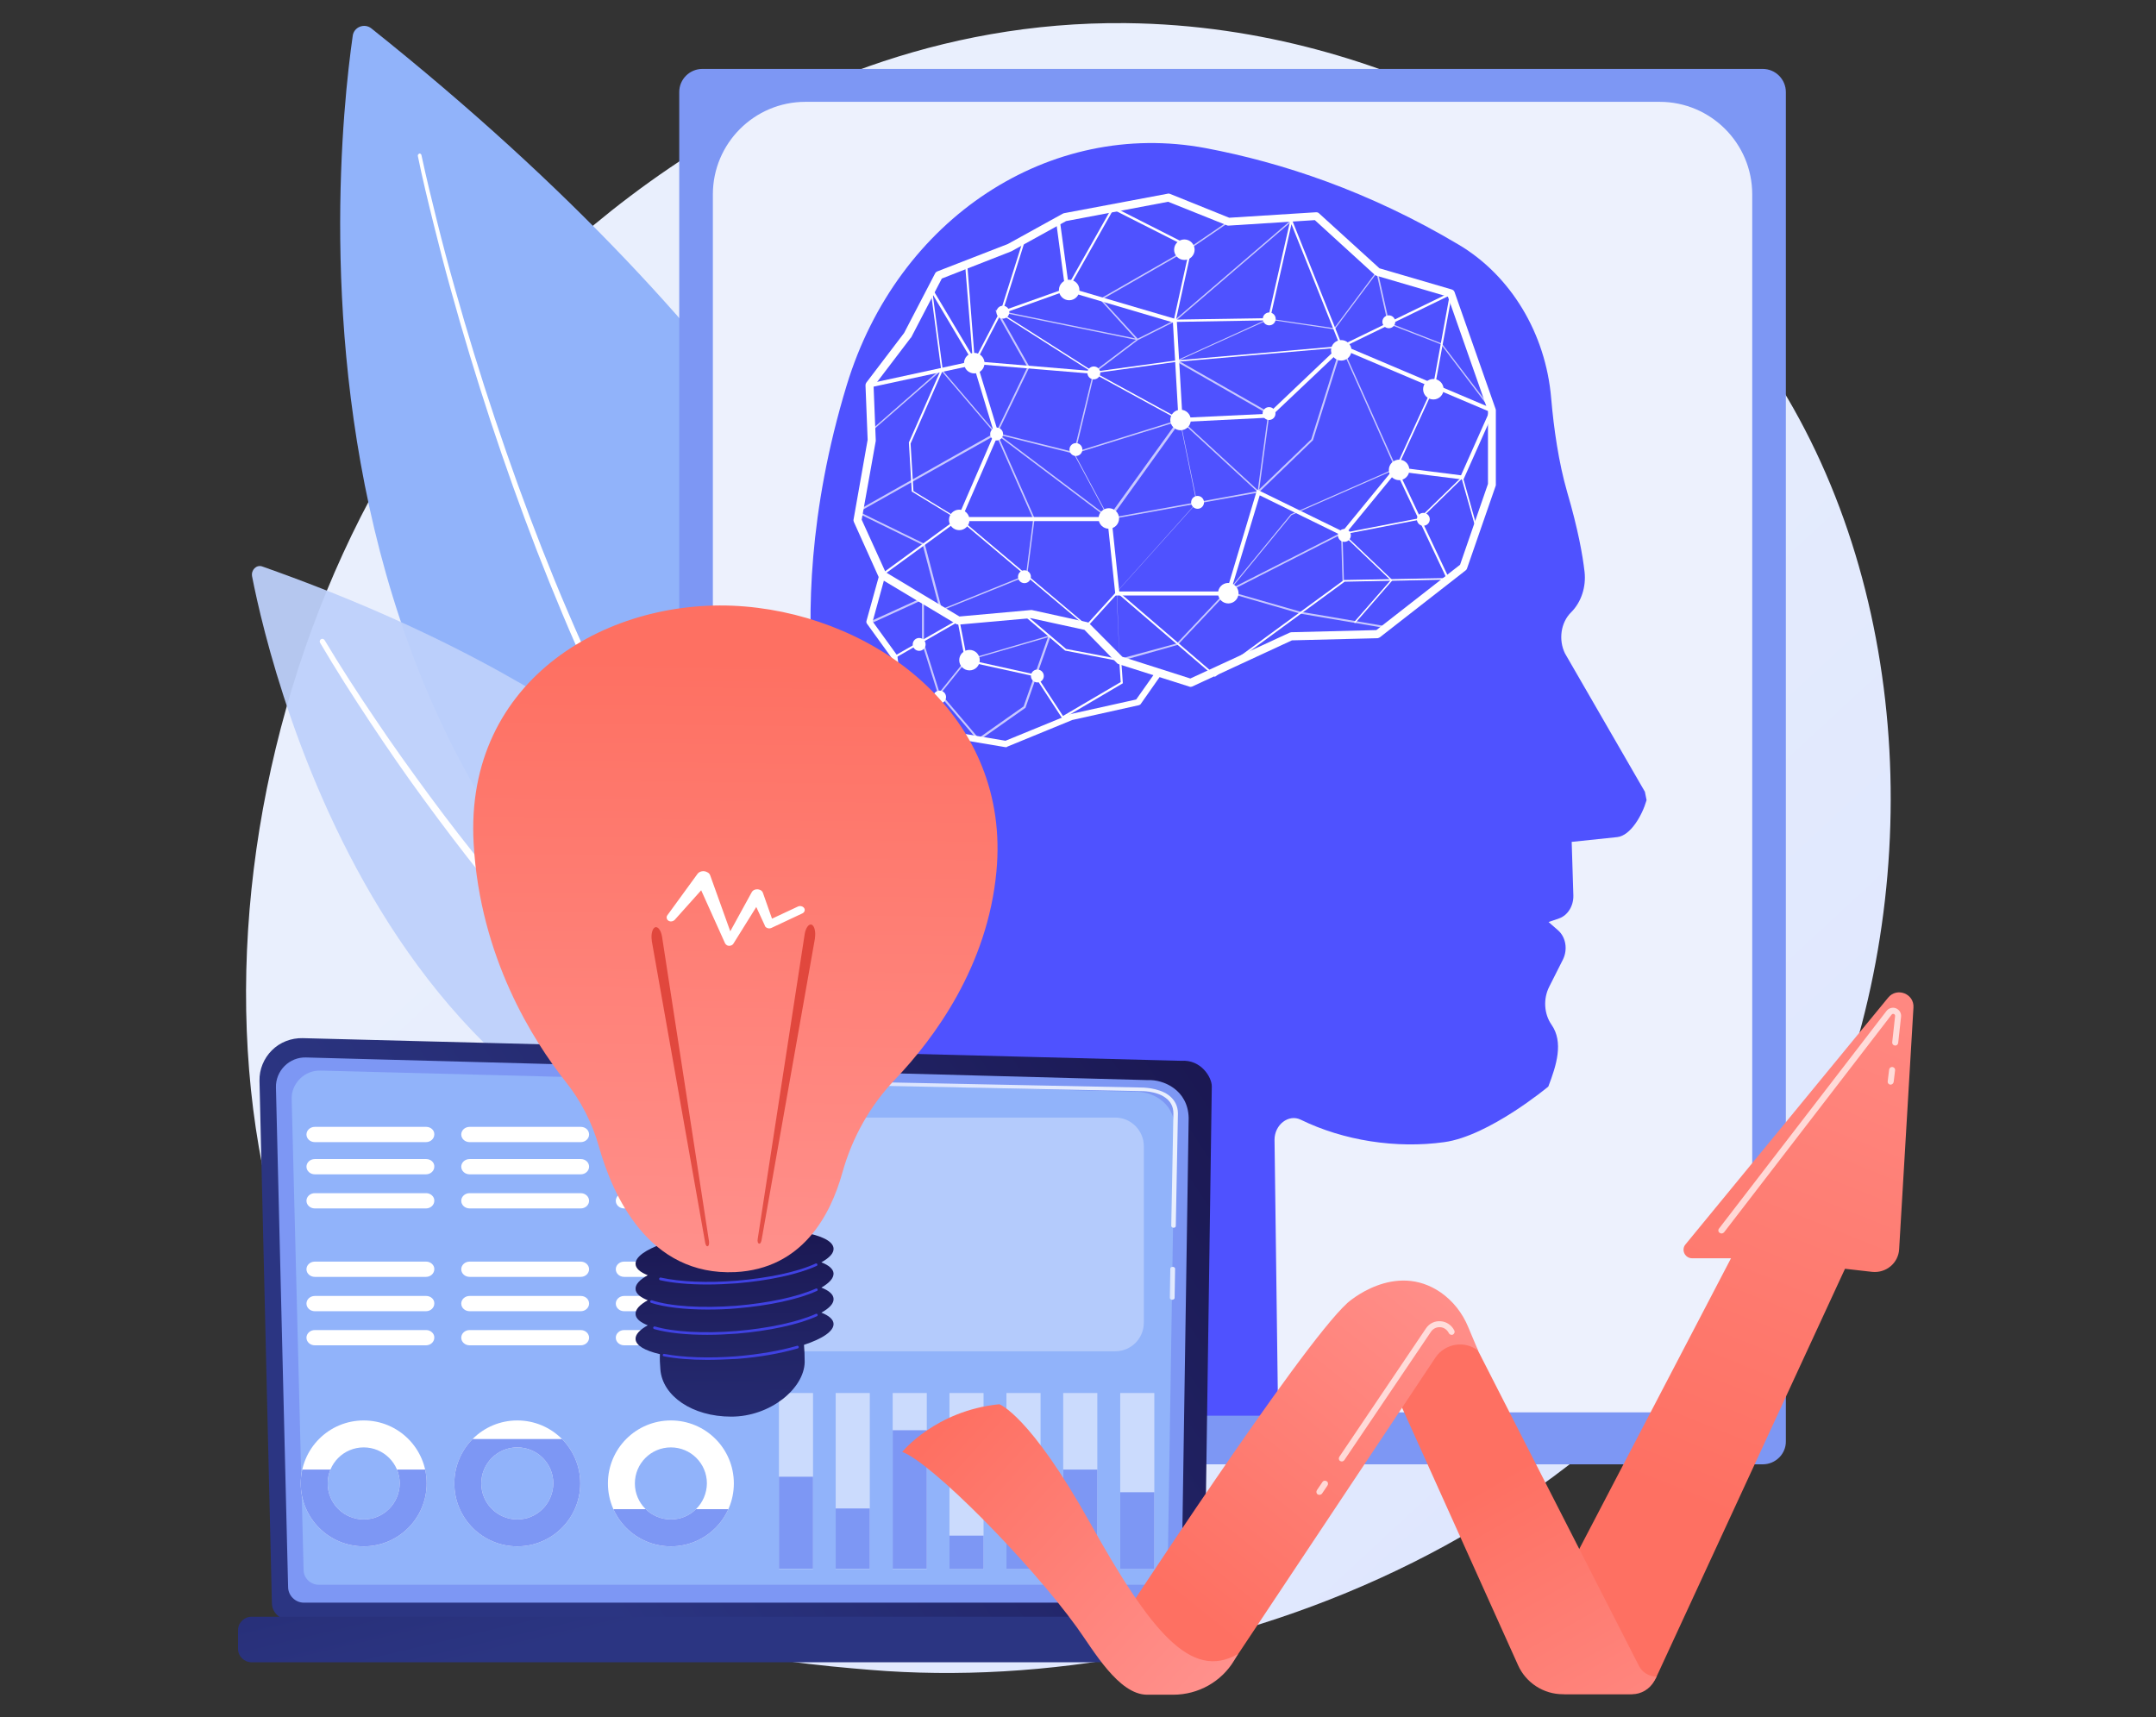
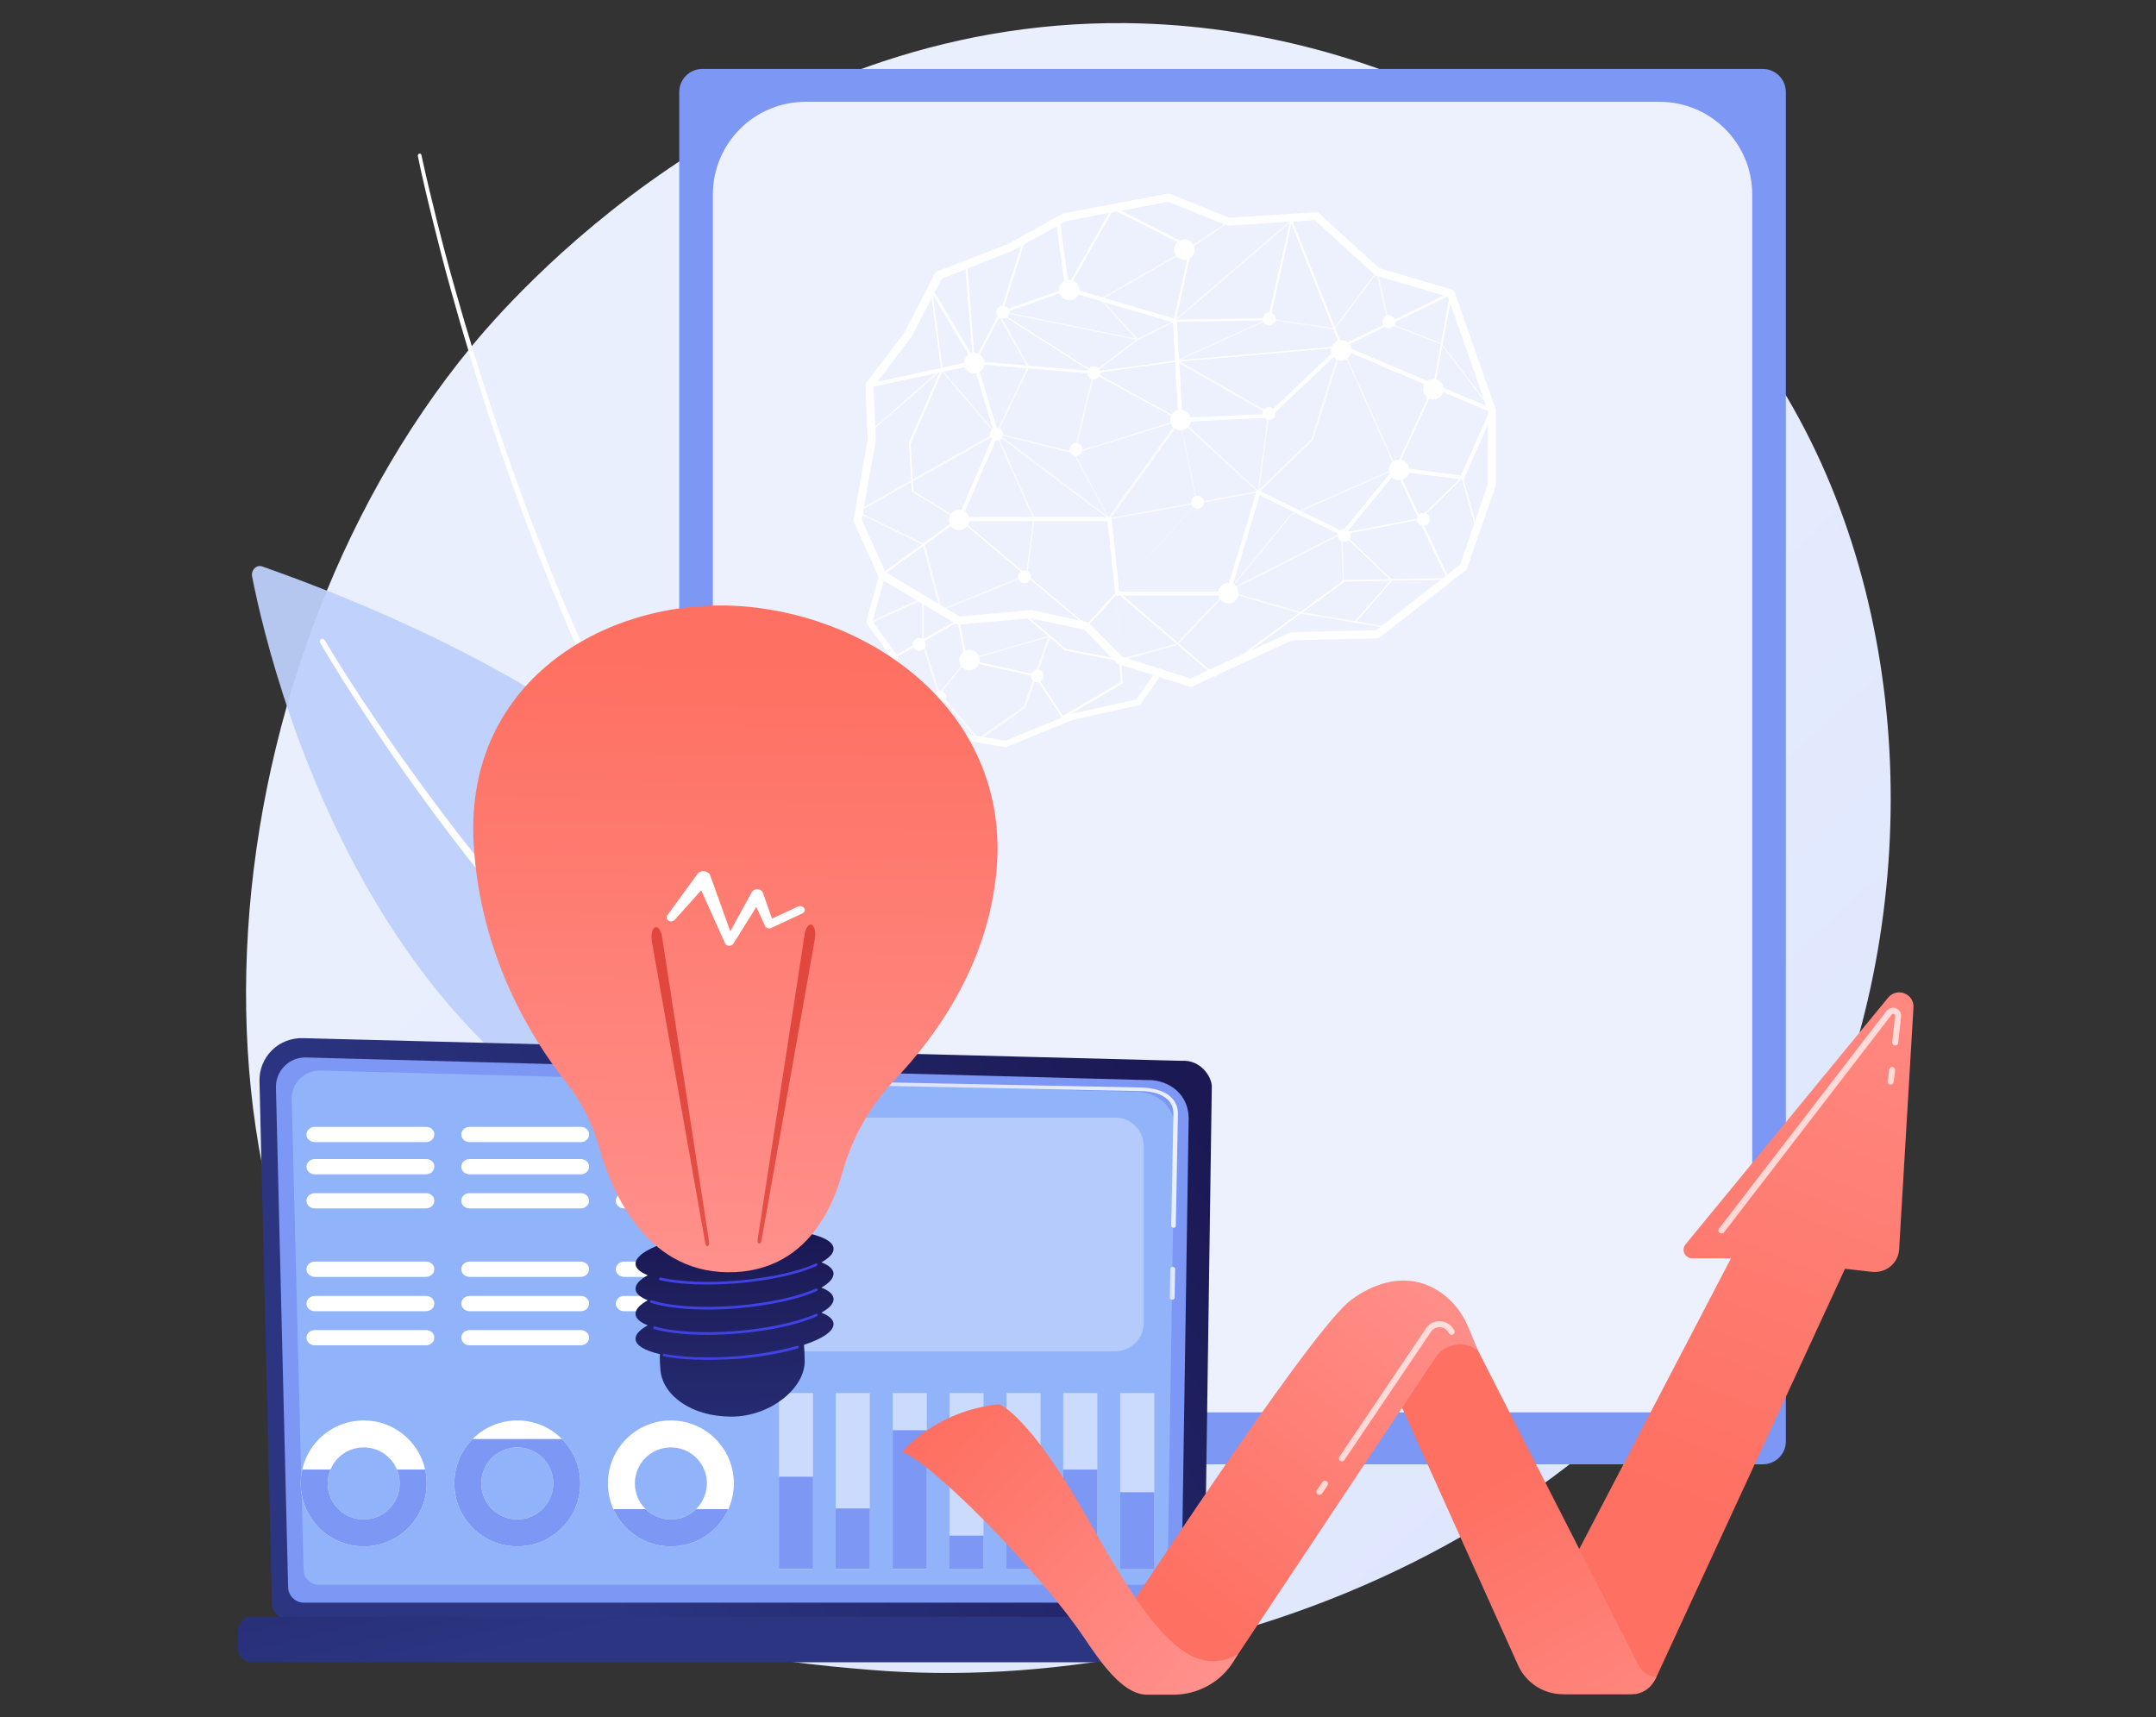
<svg xmlns="http://www.w3.org/2000/svg" xmlns:xlink="http://www.w3.org/1999/xlink" version="1.1" id="Layer_1" x="0px" y="0px" viewBox="0 0 904 720" style="enable-background:new 0 0 904 720;" xml:space="preserve">
  <rect x="0" y="0" width="904" height="720" fill="#333333" stroke="none" />
  <style type="text/css">
	.st0{fill:url(#SVGID_1_);}
	.st1{fill:#91B3FA;}
	.st2{fill:#FFFFFF;}
	.st3{opacity:0.94;}
	.st4{fill:#BDD0FB;}
	.st5{fill:#7D97F4;}
	.st6{opacity:0.86;fill:#FFFFFF;}
	.st7{fill:url(#SVGID_2_);}
	.st8{opacity:0.68;fill:#FFFFFF;}
	.st9{fill:url(#SVGID_3_);}
	.st10{fill:url(#SVGID_4_);}
	.st11{fill:url(#SVGID_5_);}
	.st12{fill:url(#SVGID_6_);}
	.st13{opacity:0.53;}
	.st14{clip-path:url(#SVGID_8_);fill:#7D97F4;}
	.st15{clip-path:url(#SVGID_10_);fill:#7D97F4;}
	.st16{clip-path:url(#SVGID_12_);fill:#7D97F4;}
	.st17{opacity:0.32;fill:#FFFFFF;}
	.st18{fill:url(#SVGID_13_);}
	.st19{fill:url(#SVGID_14_);}
	.st20{fill:url(#SVGID_15_);}
	.st21{fill:url(#SVGID_16_);}
	.st22{opacity:0.7;fill:#FFFFFF;}
	.st23{fill:url(#SVGID_17_);}
	.st24{fill:url(#SVGID_18_);}
	.st25{fill:url(#SVGID_19_);}
	.st26{fill:url(#SVGID_20_);}
	.st27{fill:url(#SVGID_21_);}
	.st28{fill:url(#SVGID_22_);}
	.st29{fill:url(#SVGID_23_);}
	.st30{fill:url(#SVGID_24_);}
</style>
  <linearGradient id="SVGID_1_" gradientUnits="userSpaceOnUse" x1="834.69" y1="791.4" x2="326.313" y2="242.675">
    <stop offset="0" style="stop-color:#DAE3FE" />
    <stop offset="1" style="stop-color:#E9EFFD" />
  </linearGradient>
  <path class="st0" d="M763.8,478.7C694,642,509.6,712.1,365.1,700.2c-39.4-3.3-118.8-9.8-180.8-68.4  c-119-112.5-100.7-347.8,13.2-486.3C212.2,127.6,313.8,8.1,472.1,9.7c115.9,1.2,197.2,66.6,207.1,74.8c12.5,10.3,40,34.8,64.9,73.6  C802.4,249.3,807.5,376.7,763.8,478.7z" />
  <g>
    <g>
-       <path class="st1" d="M147.9,15c-8.1,56.5-42.1,387.2,262.6,474.8c0,0,78.4-212-254.8-477.9C152.8,9.6,148.4,11.3,147.9,15z" />
      <path class="st2" d="M175.2,65.4c1.9,9.4,4.2,18.8,6.5,28.1c2.3,9.3,4.7,18.6,7.3,27.9c5.1,18.5,10.7,36.9,16.7,55.2    c6,18.2,12.5,36.4,19.4,54.3c3.5,9,7.1,17.9,10.8,26.7c3.7,8.9,7.6,17.6,11.6,26.4c4,8.7,8.2,17.4,12.5,26    c4.3,8.6,8.9,17.1,13.5,25.5c9.4,16.8,19.4,33.2,30.4,49.1c5.5,7.9,11.2,15.7,17.2,23.2l2.2,2.8c0.7,0.9,1.5,1.9,2.3,2.8l4.6,5.6    c3.2,3.6,6.3,7.3,9.6,10.8c13,14.3,27.2,27.4,42.6,39.1c0.8,0.6,2,0.5,2.6-0.4c0.6-0.8,0.5-2-0.4-2.6l0,0l0,0    c-15.3-11.4-29.4-24.4-42.3-38.5c-3.3-3.5-6.4-7.1-9.5-10.7l-4.6-5.5c-0.8-0.9-1.5-1.8-2.3-2.8l-2.2-2.8    c-5.9-7.5-11.7-15.1-17.2-23c-11-15.7-21.1-32-30.5-48.7c-4.7-8.4-9.2-16.8-13.6-25.3c-4.3-8.5-8.6-17.2-12.6-25.8    c-4-8.7-7.9-17.4-11.7-26.3c-3.8-8.8-7.4-17.7-10.9-26.6c-7-17.8-13.5-35.9-19.6-54.1c-6.1-18.2-11.7-36.5-16.9-55    c-2.6-9.2-5.1-18.5-7.4-27.8c-2.3-9.3-4.6-18.6-6.6-28l0,0c-0.1-0.4-0.5-0.7-0.9-0.6C175.4,64.6,175.1,65,175.2,65.4z" />
    </g>
    <g class="st3">
      <path class="st4" d="M105.7,241.7c8,41,63.6,277.7,276.8,258.5c0,0,0.2-166.5-272.6-262.7C107.5,236.7,105.2,239,105.7,241.7z" />
      <path class="st2" d="M134.2,269.5c6.7,11.4,13.8,22.5,21.1,33.5c7.3,11,14.8,21.9,22.6,32.5c7.8,10.7,15.8,21.2,24,31.5    c4.1,5.2,8.3,10.3,12.5,15.4l6.4,7.6c2.1,2.5,4.4,5,6.5,7.5c8.8,9.9,17.8,19.6,27.2,28.9c9.4,9.3,19,18.4,29.2,26.9    c1.3,1.1,2.5,2.2,3.8,3.2l3.9,3.1l3.9,3.1c0.6,0.5,1.3,1,1.9,1.5l2,1.5l8,6l8.2,5.7c11.1,7.4,22.6,14.1,34.6,19.9    c1.3,0.6,2.9,0.1,3.5-1.3c0.6-1.3,0.1-2.9-1.3-3.5l0,0l0,0c-11.8-5.5-23.2-12-34.1-19.1l-8.1-5.5l-7.9-5.8l-2-1.5    c-0.7-0.5-1.3-1-1.9-1.5l-3.9-3l-3.9-3c-1.3-1-2.5-2.1-3.8-3.1c-10.1-8.3-19.8-17.2-29.2-26.4c-9.4-9.1-18.5-18.7-27.3-28.5    c-2.2-2.5-4.4-4.9-6.6-7.4l-6.5-7.5c-4.2-5-8.5-10-12.6-15.2c-8.3-10.2-16.4-20.6-24.2-31.2c-7.8-10.6-15.5-21.3-22.8-32.2    c-7.4-10.9-14.6-22-21.3-33.2l0,0c-0.3-0.5-1-0.7-1.5-0.4C134.1,268.3,133.9,269,134.2,269.5z" />
    </g>
  </g>
  <g>
    <g>
      <path class="st5" d="M739.1,614H294.5c-5.4,0-9.7-4.4-9.7-9.7V38.6c0-5.4,4.4-9.7,9.7-9.7h444.6c5.4,0,9.7,4.4,9.7,9.7v565.7    C748.9,609.6,744.5,614,739.1,614z" />
      <path class="st6" d="M695.9,592.2H337.7c-21.4,0-38.8-17.4-38.8-38.8V81.5c0-21.4,17.4-38.8,38.8-38.8h358.2    c21.4,0,38.8,17.4,38.8,38.8v471.8C734.7,574.8,717.3,592.2,695.9,592.2z" />
    </g>
    <linearGradient id="SVGID_2_" gradientUnits="userSpaceOnUse" x1="744.696" y1="-130.09" x2="977.764" y2="-548.094">
      <stop offset="0" style="stop-color:#4F52FF" />
      <stop offset="1" style="stop-color:#4042E2" />
    </linearGradient>
-     <path class="st7" d="M362.5,593.8l22.7-180.4c4.6-30.7-4.5-61.5-24.5-83.1h0c-11.1-12-18.1-27.9-19.7-45   c-2.5-26.7-2.2-70.4,14-123.7c21.4-70.4,85.4-111.7,150.5-99.5c31.8,6,68.4,18,106.3,40.6c21.6,12.9,36.3,37,38.6,64.3   c1.1,12.7,3.1,26.8,6.7,39.3c4.6,15.7,6.5,26.5,7.3,33.5c0.7,6.3-1.4,12.7-5.6,16.9l0,0c-4.4,4.3-5.4,11.6-2.6,17.3l33.5,58   l0.7,3.5c-1.9,6.6-6.8,14.9-12.3,15.5l-19.1,2l0.7,22.5c0.1,4.3-2.3,8.3-6,9.6l-4.4,1.5l4,3.5c3.3,2.9,4.1,8.1,2,12.3l-5.7,11.3   c-2.6,5.1-2.2,11.4,0.9,15.9l0,0c5.2,7.4,2.1,17.1-1.3,26c0,0-24.8,20.7-43.6,23.3c-20.1,2.8-42.2-0.6-60.2-9.4   c-5.1-2.5-11,2.1-11,8.4l1.5,115.7H362.5z" />
    <g>
      <path class="st2" d="M499.2,288c-0.2,0-0.3,0-0.5-0.1l-29.6-9.4c-0.3-0.1-0.5-0.2-0.7-0.4l-13.7-14l-22.5-4.9l-30.2,2.7    c-0.3,0-0.7-0.1-1-0.2l-31.9-19.1c-0.3-0.2-0.5-0.4-0.7-0.7L358,218.8c-0.1-0.3-0.2-0.7-0.1-1l5.9-33.4l-0.9-22.8    c0-0.4,0.1-0.8,0.3-1.1l15.9-20.9l13-25c0.2-0.4,0.5-0.6,0.9-0.8l29.6-11.5l23-12.7c0.2-0.1,0.3-0.1,0.5-0.2l43.6-8.2    c0.3-0.1,0.6,0,0.9,0.1l24.8,10l36.4-2.3c0.5,0,0.9,0.1,1.2,0.4l25.4,23.1l30.4,8.9c0.5,0.2,0.9,0.5,1.1,1.1l17.2,49    c0.1,0.2,0.1,0.4,0.1,0.6v31.1c0,0.2,0,0.4-0.1,0.6l-12,34.6c-0.1,0.3-0.3,0.6-0.6,0.8l-35.9,28c-0.3,0.2-0.6,0.3-1,0.4l-35.9,0.9    l-41.9,19.4C499.7,287.9,499.5,288,499.2,288z M470.6,275.4l28.5,9.1l41.6-19.2c0.2-0.1,0.4-0.1,0.7-0.2l35.7-0.9l35.1-27.4    l11.7-33.9v-30.6l-16.8-47.9l-30-8.8c-0.2-0.1-0.5-0.2-0.7-0.4l-25.1-22.9l-36.1,2.3c-0.3,0-0.5,0-0.7-0.1l-24.7-9.9L447,92.7    l-22.8,12.6c-0.1,0-0.1,0.1-0.2,0.1l-29.1,11.4l-12.8,24.6c0,0.1-0.1,0.2-0.2,0.2l-15.6,20.5l0.9,22.4c0,0.1,0,0.2,0,0.4l-5.9,33    l10,22l31,18.6l29.9-2.7c0.2,0,0.3,0,0.5,0l23.2,5.1c0.3,0.1,0.6,0.2,0.8,0.5L470.6,275.4z" />
      <path class="st2" d="M421.8,313.3c-0.1,0-0.1,0-0.2,0l-27.4-4.6c-0.2,0-0.4-0.1-0.5-0.2l-16.9-12.7c-0.3-0.2-0.5-0.5-0.5-0.9    l-2.4-19l-10.4-14.4c-0.2-0.3-0.3-0.7-0.2-1.1l5.5-19.8l2.4,0.7l-5.3,19.3l10.2,14.1c0.1,0.2,0.2,0.4,0.2,0.6l2.3,18.7l16.2,12.1    l26.8,4.5l27.1-11.1c0.1,0,0.1,0,0.2-0.1l27.5-6.1l8.7-12.3l2.1,1.5l-8.9,12.7c-0.2,0.3-0.5,0.4-0.8,0.5l-27.9,6.2l-27.3,11.2    C422.2,313.3,422,313.3,421.8,313.3z" />
      <polygon class="st2" points="515.5,249.7 467.7,249.7 464.4,218.5 401,218.5 416.9,181.8 408.2,153.1 364.5,162.5 364.1,160.9     409.3,151.1 418.7,181.9 403.5,216.8 466,216.8 469.3,248 514.3,248 527.1,205.3 562.9,222.8 585,195.8 612.6,199.3 624.5,172.6     562.7,146.4 532.4,175.1 494.2,177 491.8,135.2 446.7,121.9 442.8,92.7 444.4,92.5 448.2,120.6 493.4,133.9 495.8,175.2     531.7,173.5 562.3,144.4 626.7,171.7 613.6,201.1 585.7,197.6 563.3,224.9 528.2,207.7   " />
      <path class="st2" d="M509.4,283.8l-40.8-35l-12.9,14.2l-0.3-0.3l-53.1-44.7l-0.1,0l-0.1,0.2l-0.1-0.1l-31.7,23.1l-0.5-0.7    l31.4-22.9l-18.9-11.5l-1.2-20.5l0-0.1l13.5-30.7l-4.7-35.5l19.2,32.2l47.9,4l-38.5-24.5l28.7-10.2l19.3-34.2l33.3,16.9l-6.7,30.5    l38.6-0.6l9.6-42.3l21.4,53.6l46.3-22.5l-7.3,39.6l-15.9,34.6l22,46.6l-44,0.9L509.4,283.8z M468.5,247.7l40.9,35.1l54.1-39.6    l43-0.8l-21.6-45.7l0.1-0.2l15.9-34.7l6.9-37.9L562.3,146L541.5,94l-9.1,40.3L492,135l6.8-30.9l-32-16.2l-19.1,33.8l-27.4,9.8    l39.9,25.4l-51.8-4.3l-17.3-29.1l4.2,31.7l0,0.1l-13.5,30.7l1.2,19.9l18.8,11.5l0.4-0.3l53.3,44.9L468.5,247.7z" />
      <path class="st8" d="M469.7,277.2c-0.1,0-0.1,0-0.2-0.1c-0.1-0.1-0.1-0.1-0.1-0.2l-1.2-28.6c0-0.1,0-0.2,0.1-0.2l33.4-37.3    l-6.9-33.9l-29.3,40.8c-0.1,0.1-0.2,0.1-0.3,0.1c-0.1,0-0.2-0.1-0.3-0.2l-14.7-27.4l-31.9-8l15.5,35.1c0,0.1,0,0.1,0,0.2    l-3.1,23.8c0,0.1-0.1,0.2-0.2,0.3l-35.9,14.5c-0.1,0-0.2,0-0.3,0c-0.1,0-0.1-0.1-0.2-0.2l-7.2-27.4l-27.8-13.6    c-0.1-0.1-0.2-0.2-0.2-0.3s0.1-0.2,0.2-0.3l57.9-32.7l-22.4-26.2l-29.4,25.7c-0.1,0.1-0.3,0.1-0.4,0c-0.1-0.1-0.1-0.3,0-0.4    l29.6-25.9c0.1-0.1,0.1-0.1,0.2-0.1c0.1,0,0.2,0,0.2,0.1l22.7,26.6l32.6,8.1c0.1,0,0.2,0.1,0.2,0.2l14.5,27.1l29.5-41    c0.1-0.1,0.2-0.1,0.3-0.1c0.1,0,0.2,0.1,0.2,0.2l7.1,34.7c0,0.1,0,0.2-0.1,0.3l-33.5,37.3l1.1,28.1l24-6.5l20.7-21.9    c0,0,0.1,0,0.1-0.1l48.2-24.5c0.1,0,0.2,0,0.3,0c0.1,0.1,0.2,0.2,0.2,0.3l0.6,19.9c0,0.2-0.1,0.3-0.3,0.3c-0.2,0-0.3-0.1-0.3-0.3    l-0.6-19.4l-47.7,24.3l-20.7,21.9c0,0-0.1,0.1-0.1,0.1L469.7,277.2C469.7,277.2,469.7,277.2,469.7,277.2z M360.2,214.6l27.4,13.4    c0.1,0,0.1,0.1,0.2,0.2l7.1,27.2l35.3-14.3l3-23.5l-15.6-35.3L360.2,214.6z" />
      <path class="st8" d="M581.2,263.4C581.2,263.4,581.2,263.4,581.2,263.4l-36-6.1l-30.4-8.8c-0.1,0-0.2-0.1-0.2-0.2    c0-0.1,0-0.2,0.1-0.3l26.5-32.3c0,0,0.1-0.1,0.1-0.1l43.7-19.2l-22.4-50.2l-12.1,38.4c0,0.1,0,0.1-0.1,0.1l-22.5,21.7    c-0.1,0.1-0.2,0.1-0.4,0.1c-0.1-0.1-0.2-0.2-0.2-0.3l4.4-32.6l-38.3-21.9c-0.1-0.1-0.2-0.2-0.2-0.3c0-0.1,0.1-0.2,0.2-0.3    l38.5-17.5c0.1,0,0.1,0,0.2,0l27.3,4l17.8-23.8c0.1-0.1,0.2-0.1,0.3-0.1c0.1,0,0.2,0.1,0.2,0.2l4.8,21.5l22,8.6    c0.1,0,0.1,0.1,0.1,0.1l21.1,27.7c0.1,0.1,0.1,0.3-0.1,0.4c-0.1,0.1-0.3,0.1-0.4-0.1l-21-27.7l-22.1-8.6c-0.1,0-0.2-0.1-0.2-0.2    l-4.7-21l-17.5,23.4c-0.1,0.1-0.2,0.1-0.3,0.1l-27.4-4.1l-37.9,17.2l38,21.7c0.1,0.1,0.2,0.2,0.2,0.3l-4.3,32l21.8-21l12.3-39.1    c0-0.1,0.2-0.2,0.3-0.2c0.1,0,0.3,0.1,0.3,0.2l22.9,51.2c0,0.1,0,0.2,0,0.2c0,0.1-0.1,0.1-0.2,0.2l-43.9,19.3l-26.2,31.9l30,8.6    l35.9,6.1c0.2,0,0.3,0.2,0.3,0.4C581.5,263.3,581.4,263.4,581.2,263.4z" />
      <path class="st2" d="M568.1,261.2c-0.1,0-0.1,0-0.2-0.1c-0.1-0.1-0.1-0.3,0-0.4l15.2-17.4l-20.2-19.3c-0.1-0.1-0.1-0.2-0.1-0.3    c0-0.1,0.1-0.2,0.2-0.2l32.1-6.2l17.8-17.3c0.1-0.1,0.2-0.1,0.3-0.1c0.1,0,0.2,0.1,0.2,0.2l5.4,19.3c0,0.2-0.1,0.3-0.2,0.4    c-0.2,0-0.3-0.1-0.4-0.2l-5.3-18.8l-17.4,17c0,0-0.1,0.1-0.2,0.1l-31.6,6.1l20,19.1c0.1,0.1,0.1,0.3,0,0.4l-15.4,17.7    C568.3,261.1,568.2,261.2,568.1,261.2z" />
      <path class="st2" d="M408.4,152.8C408.3,152.8,408.3,152.8,408.4,152.8c-0.3,0-0.4-0.2-0.4-0.4l-3.3-41c0-0.2,0.2-0.4,0.4-0.5    c0.2,0,0.4,0.2,0.5,0.4l3.1,39.6l11.2-21.5l9.2-29.1c0.1-0.2,0.3-0.3,0.5-0.3c0.2,0.1,0.3,0.3,0.3,0.5l-9.2,29.2l-11.9,22.9    C408.7,152.7,408.5,152.8,408.4,152.8z" />
      <path class="st8" d="M465.2,217.8c-0.1,0-0.1,0-0.2-0.1L417.6,182c-0.1-0.1-0.2-0.3-0.1-0.4l13.3-27.7l-13.3-23.5    c-0.1-0.1-0.1-0.2,0-0.3c0.1-0.1,0.2-0.1,0.3-0.1l58.2,11.9l-14.7-16.2c-0.1-0.1-0.1-0.2-0.1-0.3c0-0.1,0.1-0.2,0.2-0.2l37.7-21.6    l15.8-10.8c0.1-0.1,0.3-0.1,0.4,0.1c0.1,0.1,0.1,0.3-0.1,0.4l-15.8,10.8l-37.4,21.5L477,142l15.4-7.7l48.8-41.9    c0.1-0.1,0.3-0.1,0.4,0c0.1,0.1,0.1,0.3,0,0.4l-48.8,41.9l-15.7,7.9l-18.2,13.8l-8,33.1l44-13.7c0.1,0,0.2,0,0.3,0.1l32.7,30.1    c0.1,0.1,0.1,0.2,0.1,0.3c0,0.1-0.1,0.2-0.2,0.2L465.2,217.8C465.2,217.8,465.2,217.8,465.2,217.8z M418.2,181.7l47.1,35.5    L527,206l-32.1-29.6l-44.3,13.8c-0.1,0-0.2,0-0.3-0.1c-0.1-0.1-0.1-0.2-0.1-0.3l8.2-33.7c0-0.1,0.1-0.1,0.1-0.2l17.8-13.4    l-57.7-11.8l13,23c0.1,0.1,0.1,0.2,0,0.3L418.2,181.7z" />
      <path class="st2" d="M495,176.4c-0.1,0-0.1,0-0.2,0l-36.4-19.9c-0.1-0.1-0.2-0.2-0.2-0.3c0-0.1,0.1-0.2,0.3-0.3l34.9-4.8l69-6    c0.2,0,0.3,0.1,0.3,0.3c0,0.2-0.1,0.3-0.3,0.3l-69,6l-34,4.7l35.5,19.4c0.2,0.1,0.2,0.3,0.1,0.4    C495.2,176.4,495.1,176.4,495,176.4z" />
      <polygon class="st2" points="445.5,301.4 433.9,283.6 404.7,277.2 401.6,260.8 375.3,275.9 374.9,275.1 402.2,259.5 405.5,276.5     434.4,282.9 445.7,300.2 469.9,286 469.3,277.2 446.6,272.8 429.2,258 429.7,257.4 447,272.1 470.1,276.5 470.8,286.5   " />
      <path class="st8" d="M410.3,310.5c-0.1,0-0.2-0.1-0.3-0.1l-16.1-18.9l-7.7,9.6c-0.1,0.2-0.4,0.2-0.6,0.1c-0.2-0.1-0.2-0.4-0.1-0.6    l7.8-9.7c0,0-0.1-0.1-0.1-0.1l-6.6-21.1c0,0,0-0.1,0-0.1v-18l-21.4,9.8c-0.2,0.1-0.5,0-0.6-0.2c-0.1-0.2,0-0.5,0.2-0.6l22-10    c0.1-0.1,0.3,0,0.4,0c0.1,0.1,0.2,0.2,0.2,0.4v18.6l6.5,20.7l10.9-13.5c0.1-0.1,0.1-0.1,0.2-0.1l34.9-10.2c0.2,0,0.3,0,0.4,0.1    c0.1,0.1,0.1,0.3,0.1,0.4L430,296.7c0,0.1-0.1,0.2-0.2,0.2l-19.3,13.6C410.4,310.5,410.3,310.5,410.3,310.5z M394.4,290.8    l15.9,18.7l18.9-13.3l10.2-29l-34,9.9L394.4,290.8z" />
      <ellipse transform="matrix(0.924 -0.383 0.383 0.924 -27.226 167.869)" class="st2" cx="408.4" cy="152.4" rx="4.3" ry="4.3" />
      <circle class="st2" cx="448.3" cy="121.6" r="4.3" />
      <ellipse transform="matrix(0.16 -0.987 0.987 0.16 187.132 717.341)" class="st2" cx="515.1" cy="248.7" rx="4.3" ry="4.3" />
      <ellipse transform="matrix(0.16 -0.987 0.987 0.16 327.393 678.581)" class="st2" cx="562.5" cy="146.9" rx="4.3" ry="4.3" />
      <circle class="st2" cx="496.6" cy="104.7" r="4.3" />
      <circle class="st2" cx="495" cy="176.1" r="4.3" />
-       <ellipse transform="matrix(0.924 -0.383 0.383 0.924 -47.858 194.443)" class="st2" cx="464.8" cy="217.5" rx="4.3" ry="4.3" />
      <circle class="st2" cx="402.2" cy="218" r="4.3" />
      <circle class="st2" cx="406.5" cy="276.8" r="4.3" />
      <ellipse transform="matrix(0.924 -0.383 0.383 0.924 -30.817 239.451)" class="st2" cx="586.5" cy="197.2" rx="4.3" ry="4.3" />
      <circle class="st2" cx="601" cy="163.2" r="4.3" />
      <circle class="st2" cx="420.5" cy="130.9" r="2.7" />
      <ellipse transform="matrix(0.924 -0.383 0.383 0.924 -7.373 233.074)" class="st2" cx="582.2" cy="135.1" rx="2.7" ry="2.7" />
      <circle class="st2" cx="563.7" cy="224.5" r="2.7" />
      <ellipse transform="matrix(0.23 -0.973 0.973 0.23 247.93 748.315)" class="st2" cx="596.7" cy="217.5" rx="2.7" ry="2.7" />
      <ellipse transform="matrix(0.23 -0.973 0.973 0.23 59.287 641.445)" class="st2" cx="434.9" cy="283.3" rx="2.7" ry="2.7" />
      <ellipse transform="matrix(0.23 -0.973 0.973 0.23 19.166 608.358)" class="st2" cx="393.9" cy="292.1" rx="2.7" ry="2.7" />
      <circle class="st2" cx="385.4" cy="270.2" r="2.7" />
      <ellipse transform="matrix(0.23 -0.973 0.973 0.23 201.18 566.652)" class="st2" cx="458.6" cy="156.2" rx="2.7" ry="2.7" />
      <ellipse transform="matrix(0.23 -0.973 0.973 0.23 181.836 650.768)" class="st2" cx="502.1" cy="210.5" rx="2.7" ry="2.7" />
      <ellipse transform="matrix(0.23 -0.973 0.973 0.23 279.807 620.724)" class="st2" cx="532.1" cy="133.6" rx="2.7" ry="2.7" />
      <ellipse transform="matrix(0.23 -0.973 0.973 0.23 95.585 604.136)" class="st2" cx="429.5" cy="241.7" rx="2.7" ry="2.7" />
      <ellipse transform="matrix(0.924 -0.383 0.383 0.924 -37.829 186.958)" class="st2" cx="451" cy="188.6" rx="2.7" ry="2.7" />
      <ellipse transform="matrix(0.23 -0.973 0.973 0.23 144.803 546.672)" class="st2" cx="417.8" cy="181.9" rx="2.7" ry="2.7" />
      <circle class="st2" cx="532.1" cy="173.4" r="2.7" />
    </g>
  </g>
  <g>
    <g>
      <linearGradient id="SVGID_3_" gradientUnits="userSpaceOnUse" x1="218.558" y1="617.99" x2="589.495" y2="372.458">
        <stop offset="0" style="stop-color:#2B3582" />
        <stop offset="1" style="stop-color:#150E42" />
      </linearGradient>
      <path class="st9" d="M114,672.1c0,3.8,3.1,7,7,7h377c3.8,0,7-3.1,7-7l3.1-216.6c0-3.8-4.5-11.3-12.8-10.7l-368.4-9.5    c-4.8-0.1-9.5,1.7-12.9,5.1c-3.4,3.4-5.3,8-5.2,12.8L114,672.1z" />
      <path class="st5" d="M120.8,665.4c0,3.6,3,6.6,6.6,6.6h361.4c3.6,0,6.6-3,6.6-6.6l3-196.7c-0.3-11.8-10.7-16.1-17-15.8l-353.1-9.5    c-3.4-0.1-6.6,1.2-9,3.6c-2.4,2.4-3.7,5.7-3.6,9L120.8,665.4z" />
      <path class="st1" d="M127.3,658.3c0,3.4,2.9,6.2,6.4,6.2h349.5c3.5,0,6.4-2.8,6.4-6.2l2.9-185.6c-0.3-11.2-10.4-15.2-16.5-14.9    l-341.5-8.9c-3.3-0.1-6.4,1.1-8.7,3.4c-2.3,2.3-3.6,5.3-3.5,8.5L127.3,658.3z" />
      <g>
        <linearGradient id="SVGID_4_" gradientUnits="userSpaceOnUse" x1="490.54" y1="538.055" x2="492.707" y2="538.055">
          <stop offset="0" style="stop-color:#DAE3FE" />
          <stop offset="1" style="stop-color:#E9EFFD" />
        </linearGradient>
        <path class="st10" d="M491.5,545C491.5,545,491.5,545,491.5,545c-0.5,0-1-0.3-1-0.8l0.2-12.3c0-0.4,0.4-0.7,1-0.7c0,0,0,0,0,0     c0.5,0,1,0.3,1,0.8l-0.2,12.3C492.5,544.6,492,545,491.5,545z" />
        <linearGradient id="SVGID_5_" gradientUnits="userSpaceOnUse" x1="364.256" y1="484.214" x2="493.944" y2="484.214">
          <stop offset="0" style="stop-color:#DAE3FE" />
          <stop offset="1" style="stop-color:#E9EFFD" />
        </linearGradient>
        <path class="st11" d="M492.1,514.8C492.1,514.8,492.1,514.8,492.1,514.8c-0.5,0-1-0.3-1-0.8l0.9-47.1c0-2.8-1.1-5-3.3-6.6     c-4-3-10.4-2.8-10.7-2.8l-112.9-2.3c-0.5,0-1-0.4-0.9-0.8c0-0.4,0.4-0.8,1-0.7L478,456c0.7,0,7.5-0.1,12,3.2     c2.5,1.9,3.9,4.5,3.9,7.7l-0.9,47.2C493,514.5,492.6,514.8,492.1,514.8z" />
      </g>
      <linearGradient id="SVGID_6_" gradientUnits="userSpaceOnUse" x1="305.591" y1="671.493" x2="237.817" y2="385.337">
        <stop offset="0" style="stop-color:#2B3582" />
        <stop offset="1" style="stop-color:#150E42" />
      </linearGradient>
      <path class="st12" d="M105.5,697h407.8c3.1,0,5.7-2.5,5.7-5.7v-7.7c0-3.1-2.5-5.7-5.7-5.7H105.5c-3.1,0-5.7,2.5-5.7,5.7v7.7    C99.8,694.5,102.4,697,105.5,697z" />
    </g>
    <g>
      <g class="st13">
        <rect x="326.6" y="584.1" class="st2" width="14.3" height="73.8" />
        <rect x="350.4" y="584.1" class="st2" width="14.3" height="73.8" />
        <rect x="374.3" y="584.1" class="st2" width="14.3" height="73.8" />
        <rect x="398.1" y="584.1" class="st2" width="14.3" height="73.8" />
        <rect x="422" y="584.1" class="st2" width="14.3" height="73.8" />
        <rect x="445.8" y="584.1" class="st2" width="14.3" height="73.8" />
        <rect x="469.7" y="584.1" class="st2" width="14.3" height="73.8" />
      </g>
      <rect x="326.6" y="619.2" class="st5" width="14.3" height="38.6" />
      <rect x="350.4" y="632.5" class="st5" width="14.3" height="25.3" />
      <rect x="374.3" y="599.7" class="st5" width="14.3" height="58.1" />
      <rect x="398.1" y="643.9" class="st5" width="14.3" height="14" />
      <rect x="422" y="607.5" class="st5" width="14.3" height="50.4" />
      <rect x="445.8" y="616.2" class="st5" width="14.3" height="41.7" />
      <rect x="469.7" y="625.7" class="st5" width="14.3" height="32.2" />
    </g>
    <g>
      <g>
        <g>
          <defs>
            <path id="SVGID_7_" d="M152.5,595.6c-14.6,0-26.4,11.8-26.4,26.4s11.8,26.4,26.4,26.4c14.6,0,26.4-11.8,26.4-26.4       S167.1,595.6,152.5,595.6z M152.5,637.1c-8.3,0-15.1-6.7-15.1-15.1c0-8.3,6.7-15.1,15.1-15.1c8.3,0,15.1,6.7,15.1,15.1       C167.5,630.4,160.8,637.1,152.5,637.1z" />
          </defs>
          <use xlink:href="#SVGID_7_" style="overflow:visible;opacity:0.57;fill:#FFFFFF;" />
          <clipPath id="SVGID_8_">
            <use xlink:href="#SVGID_7_" style="overflow:visible;opacity:0.57;" />
          </clipPath>
          <rect x="115.6" y="616.2" class="st14" width="78.5" height="33.2" />
        </g>
      </g>
      <g>
        <g>
          <defs>
            <path id="SVGID_9_" d="M216.9,595.6c-14.6,0-26.4,11.8-26.4,26.4s11.8,26.4,26.4,26.4c14.6,0,26.4-11.8,26.4-26.4       S231.5,595.6,216.9,595.6z M216.9,637.1c-8.3,0-15.1-6.7-15.1-15.1c0-8.3,6.7-15.1,15.1-15.1c8.3,0,15.1,6.7,15.1,15.1       C231.9,630.4,225.2,637.1,216.9,637.1z" />
          </defs>
          <use xlink:href="#SVGID_9_" style="overflow:visible;opacity:0.57;fill:#FFFFFF;" />
          <clipPath id="SVGID_10_">
            <use xlink:href="#SVGID_9_" style="overflow:visible;opacity:0.57;" />
          </clipPath>
          <rect x="180" y="603.4" class="st15" width="78.5" height="46" />
        </g>
      </g>
      <g>
        <g>
          <defs>
            <path id="SVGID_11_" d="M281.3,595.6c-14.6,0-26.4,11.8-26.4,26.4s11.8,26.4,26.4,26.4c14.6,0,26.4-11.8,26.4-26.4       S295.9,595.6,281.3,595.6z M281.3,637.1c-8.3,0-15.1-6.7-15.1-15.1c0-8.3,6.7-15.1,15.1-15.1c8.3,0,15.1,6.7,15.1,15.1       C296.3,630.4,289.6,637.1,281.3,637.1z" />
          </defs>
          <use xlink:href="#SVGID_11_" style="overflow:visible;opacity:0.57;fill:#FFFFFF;" />
          <clipPath id="SVGID_12_">
            <use xlink:href="#SVGID_11_" style="overflow:visible;opacity:0.57;" />
          </clipPath>
          <rect x="244.4" y="632.8" class="st16" width="78.5" height="16.6" />
        </g>
      </g>
    </g>
    <g>
      <path class="st2" d="M178.7,486H132c-2,0-3.5,1.5-3.5,3.2c0,1.8,1.6,3.2,3.5,3.2h46.6c2,0,3.5-1.5,3.5-3.2    C182.2,487.4,180.6,486,178.7,486z" />
      <path class="st2" d="M178.7,472.5H132c-2,0-3.5,1.5-3.5,3.2c0,1.8,1.6,3.2,3.5,3.2h46.6c2,0,3.5-1.5,3.5-3.2    C182.2,473.9,180.6,472.5,178.7,472.5z" />
      <path class="st2" d="M178.7,500.3H132c-2,0-3.5,1.5-3.5,3.2c0,1.8,1.6,3.2,3.5,3.2h46.6c2,0,3.5-1.5,3.5-3.2    C182.2,501.8,180.6,500.3,178.7,500.3z" />
      <path class="st2" d="M178.7,557.7H132c-2,0-3.5,1.5-3.5,3.2c0,1.8,1.6,3.2,3.5,3.2h46.6c2,0,3.5-1.5,3.5-3.2    C182.2,559.2,180.6,557.7,178.7,557.7z" />
      <path class="st2" d="M178.7,543.4H132c-2,0-3.5,1.5-3.5,3.2c0,1.8,1.6,3.2,3.5,3.2h46.6c2,0,3.5-1.5,3.5-3.2    C182.2,544.8,180.6,543.4,178.7,543.4z" />
      <path class="st2" d="M178.7,529H132c-2,0-3.5,1.5-3.5,3.2c0,1.8,1.6,3.2,3.5,3.2h46.6c2,0,3.5-1.5,3.5-3.2    C182.2,530.5,180.6,529,178.7,529z" />
      <path class="st2" d="M243.5,486h-46.6c-2,0-3.5,1.5-3.5,3.2c0,1.8,1.6,3.2,3.5,3.2h46.6c2,0,3.5-1.5,3.5-3.2    C247,487.4,245.5,486,243.5,486z" />
      <path class="st2" d="M243.5,472.5h-46.6c-2,0-3.5,1.5-3.5,3.2c0,1.8,1.6,3.2,3.5,3.2h46.6c2,0,3.5-1.5,3.5-3.2    C247,473.9,245.5,472.5,243.5,472.5z" />
      <path class="st2" d="M243.5,500.3h-46.6c-2,0-3.5,1.5-3.5,3.2c0,1.8,1.6,3.2,3.5,3.2h46.6c2,0,3.5-1.5,3.5-3.2    C247,501.8,245.5,500.3,243.5,500.3z" />
      <path class="st2" d="M243.5,557.7h-46.6c-2,0-3.5,1.5-3.5,3.2c0,1.8,1.6,3.2,3.5,3.2h46.6c2,0,3.5-1.5,3.5-3.2    C247,559.2,245.5,557.7,243.5,557.7z" />
      <path class="st2" d="M243.5,543.4h-46.6c-2,0-3.5,1.5-3.5,3.2c0,1.8,1.6,3.2,3.5,3.2h46.6c2,0,3.5-1.5,3.5-3.2    C247,544.8,245.5,543.4,243.5,543.4z" />
      <path class="st2" d="M243.5,529h-46.6c-2,0-3.5,1.5-3.5,3.2c0,1.8,1.6,3.2,3.5,3.2h46.6c2,0,3.5-1.5,3.5-3.2    C247,530.5,245.5,529,243.5,529z" />
      <path class="st2" d="M308.3,486h-46.6c-2,0-3.5,1.5-3.5,3.2c0,1.8,1.6,3.2,3.5,3.2h46.6c2,0,3.5-1.5,3.5-3.2    C311.9,487.4,310.3,486,308.3,486z" />
-       <path class="st2" d="M306.5,472.5h-46.6c-2,0-3.5,1.5-3.5,3.2c0,1.8,1.6,3.2,3.5,3.2h46.6c2,0,3.5-1.5,3.5-3.2    C310,473.9,308.4,472.5,306.5,472.5z" />
      <path class="st2" d="M308.3,500.3h-46.6c-2,0-3.5,1.5-3.5,3.2c0,1.8,1.6,3.2,3.5,3.2h46.6c2,0,3.5-1.5,3.5-3.2    C311.9,501.8,310.3,500.3,308.3,500.3z" />
-       <path class="st2" d="M308.3,557.7h-46.6c-2,0-3.5,1.5-3.5,3.2c0,1.8,1.6,3.2,3.5,3.2h46.6c2,0,3.5-1.5,3.5-3.2    C311.9,559.2,310.3,557.7,308.3,557.7z" />
      <path class="st2" d="M308.3,543.4h-46.6c-2,0-3.5,1.5-3.5,3.2c0,1.8,1.6,3.2,3.5,3.2h46.6c2,0,3.5-1.5,3.5-3.2    C311.9,544.8,310.3,543.4,308.3,543.4z" />
      <path class="st2" d="M308.3,529h-46.6c-2,0-3.5,1.5-3.5,3.2c0,1.8,1.6,3.2,3.5,3.2h46.6c2,0,3.5-1.5,3.5-3.2    C311.9,530.5,310.3,529,308.3,529z" />
    </g>
    <path class="st17" d="M467.6,566.6H337c-6.6,0-12-5.4-12-12v-74c0-6.6,5.4-12,12-12h130.6c6.6,0,12,5.4,12,12v74   C479.6,561.3,474.2,566.6,467.6,566.6z" />
  </g>
  <g>
    <linearGradient id="SVGID_13_" gradientUnits="userSpaceOnUse" x1="829.893" y1="328.207" x2="708.247" y2="630.634">
      <stop offset="0" style="stop-color:#FF928E" />
      <stop offset="1" style="stop-color:#FE7062" />
    </linearGradient>
    <path class="st18" d="M646.1,680.3l79.7-152.7h-16.3c-3,0-4.7-3.5-2.8-5.8l85-103.5c3.7-4.5,11-1.6,10.6,4.2l-6,101.3   c-0.3,5.8-5.5,10.1-11.3,9.5l-11.4-1.3L694.6,703c-2.1,4.5-6.5,7.3-11.4,7.3h-27.4L646.1,680.3z" />
    <linearGradient id="SVGID_14_" gradientUnits="userSpaceOnUse" x1="708.998" y1="772.743" x2="622.872" y2="622.445">
      <stop offset="0" style="stop-color:#FF928E" />
      <stop offset="1" style="stop-color:#FE7062" />
    </linearGradient>
    <path class="st19" d="M580.2,573.2l56.3,125c3.3,7.4,10.7,12.2,18.8,12.2h29c3.8,0,7.4-2.1,9.3-5.5l1-1.9l0,0c-3.1,0-6-1.7-7.4-4.5   l-75-146.9L580.2,573.2z" />
    <linearGradient id="SVGID_15_" gradientUnits="userSpaceOnUse" x1="618.029" y1="525.369" x2="498.129" y2="673.977">
      <stop offset="0" style="stop-color:#FF928E" />
      <stop offset="1" style="stop-color:#FE7062" />
    </linearGradient>
    <path class="st20" d="M619.8,566.4L619.8,566.4c-5.6-4.5-13.9-3.1-17.9,2.8l-82.7,124.3c-6.6,10-17.8,15.9-29.8,15.9h-11.6   l-9.5-27.3c0,0,76.9-117.9,96.7-135.8c0,0,19.7-17.8,39.2-4.3c5.1,3.6,9,8.6,11.4,14.4L619.8,566.4z" />
    <linearGradient id="SVGID_16_" gradientUnits="userSpaceOnUse" x1="514.631" y1="710.388" x2="393.049" y2="600.205">
      <stop offset="0" style="stop-color:#FF928E" />
      <stop offset="1" style="stop-color:#FE7062" />
    </linearGradient>
    <path class="st21" d="M378.3,608.8c0,0,13.9-17.3,40.7-20c0,0,12.7,4.3,38.1,49.8c25.4,45.5,42.3,66.3,62,54.9l-1.6,2.7   c-5.4,9-15.1,14.4-25.6,14.4H481c-12,0-22.5-18.6-29.5-28.3C431.7,654.9,390.4,613.1,378.3,608.8z" />
    <path class="st22" d="M792.7,454.8c0,0-0.1,0-0.1,0c-0.7-0.1-1.2-0.7-1.1-1.4l0.6-4.9c0.1-0.7,0.7-1.2,1.4-1.1   c0.7,0.1,1.2,0.7,1.1,1.4l-0.6,4.9C793.9,454.3,793.3,454.8,792.7,454.8z" />
    <path class="st22" d="M721.8,517.2c-0.3,0-0.5-0.1-0.8-0.3c-0.6-0.4-0.7-1.2-0.2-1.8l70.2-91.2c0.9-1.2,2.6-1.7,4-1.1   c1.4,0.6,2.3,2,2.1,3.6l-1.2,10.9c-0.1,0.7-0.7,1.2-1.4,1.1c-0.7-0.1-1.2-0.7-1.1-1.4l1.2-10.9c0.1-0.6-0.4-0.9-0.5-0.9   c-0.1-0.1-0.7-0.2-1,0.3l-70.2,91.2C722.5,517.1,722.1,517.2,721.8,517.2z" />
    <path class="st22" d="M562.6,612.8c-0.2,0-0.5-0.1-0.7-0.2c-0.6-0.4-0.7-1.2-0.3-1.8l36.3-53.8c1.4-2.1,3.7-3.2,6.2-3   c2.5,0.2,4.6,1.7,5.7,3.9c0.3,0.6,0,1.4-0.6,1.7c-0.6,0.3-1.4,0-1.7-0.6c-0.7-1.4-2-2.4-3.6-2.5c-1.6-0.1-3,0.6-3.9,1.9l-36.3,53.8   C563.4,612.6,563,612.8,562.6,612.8z" />
    <path class="st22" d="M553.2,626.8c-0.2,0-0.5-0.1-0.7-0.2c-0.6-0.4-0.7-1.2-0.3-1.8l2.3-3.4c0.4-0.6,1.2-0.7,1.8-0.3   c0.6,0.4,0.7,1.2,0.3,1.8l-2.3,3.4C554,626.6,553.6,626.8,553.2,626.8z" />
  </g>
  <g>
    <linearGradient id="SVGID_17_" gradientUnits="userSpaceOnUse" x1="308.951" y1="633.371" x2="307.301" y2="475.781">
      <stop offset="0" style="stop-color:#2B3582" />
      <stop offset="1" style="stop-color:#150E42" />
    </linearGradient>
    <path class="st23" d="M349.5,533.9c-0.1-1.8-2-3.4-5.1-4.6c3.4-1.9,5.3-3.9,5.1-5.9c-0.5-6-19.4-9.3-42.4-7.5   c-22.9,1.8-41.1,8.2-40.6,14.2c0.1,1.8,2,3.4,5.1,4.6c-3.4,1.9-5.3,3.9-5.1,5.9c0.1,1.8,2,3.4,5.1,4.6c-3.4,1.9-5.3,3.9-5.1,5.9   c0.1,1.8,2,3.4,5.1,4.6c-3.4,1.9-5.3,3.9-5.1,5.9c0.2,2.6,4,4.8,10.2,6.2c-0.1,2,0,4.1,0.2,6.5c0.9,11,13.3,19.7,29.7,19.7   c16.4,0,30.6-11.8,30.8-22.9c0-2.7-0.1-5.1-0.3-7.2c7.9-2.6,12.6-5.8,12.4-8.9c-0.1-1.8-2-3.4-5.1-4.6c3.4-1.9,5.3-3.9,5.1-5.9   c-0.1-1.8-2-3.4-5.1-4.6C347.8,537.9,349.6,535.9,349.5,533.9z" />
    <g>
      <linearGradient id="SVGID_18_" gradientUnits="userSpaceOnUse" x1="318.261" y1="268.751" x2="311.661" y2="434.591">
        <stop offset="0" style="stop-color:#4F52FF" />
        <stop offset="1" style="stop-color:#4042E2" />
      </linearGradient>
      <path class="st24" d="M296.5,570.2c-6.8,0-13-0.5-18.2-1.5c-0.3-0.1-0.5-0.3-0.4-0.6c0.1-0.3,0.3-0.5,0.6-0.4    c8,1.5,18.8,1.9,30.3,1c9.4-0.8,18.2-2.3,25.4-4.4c0.3-0.1,0.6,0.1,0.7,0.4c0.1,0.3-0.1,0.6-0.4,0.7c-7.3,2.1-16.1,3.7-25.6,4.4    C304.7,570,300.5,570.2,296.5,570.2z" />
      <linearGradient id="SVGID_19_" gradientUnits="userSpaceOnUse" x1="319.747" y1="268.81" x2="313.147" y2="434.651">
        <stop offset="0" style="stop-color:#4F52FF" />
        <stop offset="1" style="stop-color:#4042E2" />
      </linearGradient>
      <path class="st25" d="M296.6,559.7c-8.8,0-16.7-0.8-22.3-2.4c-0.3-0.1-0.5-0.4-0.4-0.7c0.1-0.3,0.4-0.5,0.7-0.4    c7.9,2.3,20.7,3,34.2,1.9c13.3-1.1,25.8-3.8,33.3-7.2c0.3-0.1,0.6,0,0.7,0.3c0.1,0.3,0,0.6-0.3,0.7c-7.6,3.5-20.2,6.2-33.6,7.3    C304.7,559.5,300.6,559.7,296.6,559.7z" />
      <linearGradient id="SVGID_20_" gradientUnits="userSpaceOnUse" x1="318.673" y1="268.767" x2="312.072" y2="434.607">
        <stop offset="0" style="stop-color:#4F52FF" />
        <stop offset="1" style="stop-color:#4042E2" />
      </linearGradient>
      <path class="st26" d="M296.5,549.1c-9.5,0-17.9-1-23.5-2.8c-0.3-0.1-0.4-0.4-0.4-0.7c0.1-0.3,0.4-0.4,0.7-0.4    c7.8,2.6,21.1,3.4,35.5,2.3c13.3-1.1,25.8-3.8,33.3-7.2c0.3-0.1,0.6,0,0.7,0.3c0.1,0.3,0,0.6-0.3,0.7c-7.6,3.5-20.2,6.2-33.6,7.3    C304.7,549,300.5,549.1,296.5,549.1z" />
      <linearGradient id="SVGID_21_" gradientUnits="userSpaceOnUse" x1="320.051" y1="268.822" x2="313.451" y2="434.662">
        <stop offset="0" style="stop-color:#4F52FF" />
        <stop offset="1" style="stop-color:#4042E2" />
      </linearGradient>
      <path class="st27" d="M296.6,538.6c-7.6,0-14.5-0.6-19.8-1.8c-0.3-0.1-0.5-0.4-0.4-0.7c0.1-0.3,0.4-0.5,0.7-0.4    c8.1,1.8,19.6,2.3,31.8,1.3c13.2-1.1,25.6-3.7,33.1-7.2c0.3-0.1,0.6,0,0.7,0.3c0.1,0.3,0,0.6-0.3,0.7c-7.6,3.5-20.1,6.2-33.5,7.3    C304.7,538.4,300.6,538.6,296.6,538.6z" />
    </g>
    <linearGradient id="SVGID_22_" gradientUnits="userSpaceOnUse" x1="305.962" y1="545.116" x2="309.339" y2="276.607">
      <stop offset="0" style="stop-color:#FF928E" />
      <stop offset="1" style="stop-color:#FE7062" />
    </linearGradient>
    <path class="st28" d="M251.1,480.7c-2.8-9.9-7.5-19.1-13.9-27.1c-13.6-17.2-35.9-52.1-38.6-99.9c-4-69.4,57.6-104.1,113.7-99.4   c56.2,4.7,111.6,46.5,105.5,111.1c-3.7,39.7-26,69.9-42.5,87.2c-10.5,11-18,24.4-22.1,39.1c-5,17.9-16.8,40.3-44.9,41.7   C272,535.1,256.9,501.3,251.1,480.7z" />
    <linearGradient id="SVGID_23_" gradientUnits="userSpaceOnUse" x1="328.851" y1="428.372" x2="336.921" y2="684.783">
      <stop offset="0" style="stop-color:#E1473D" />
      <stop offset="1" style="stop-color:#E9605A" />
    </linearGradient>
    <path class="st29" d="M317.7,519.5l19.7-127.8c0.4-2.6,1.7-4.4,2.9-4c1.2,0.5,1.8,3,1.4,5.6c0,0.1,0,0.2,0,0.2l-22.4,126.6   c-0.2,1-0.7,1.6-1.1,1.3C317.8,521.4,317.5,520.5,317.7,519.5z" />
    <linearGradient id="SVGID_24_" gradientUnits="userSpaceOnUse" x1="284.396" y1="429.772" x2="292.466" y2="686.183">
      <stop offset="0" style="stop-color:#E1473D" />
      <stop offset="1" style="stop-color:#E9605A" />
    </linearGradient>
    <path class="st30" d="M297.3,520.6l-19.7-127.8c-0.4-2.6-1.7-4.4-2.9-4c-1.2,0.5-1.8,3-1.4,5.6c0,0.1,0,0.2,0,0.2l22.4,126.6   c0.2,1,0.7,1.6,1.1,1.3C297.2,522.4,297.4,521.5,297.3,520.6z" />
    <path class="st2" d="M337.2,380.8c-0.5-0.8-1.7-1.1-2.6-0.7l-10.9,5.1l-3.8-10.8c-0.2-0.6-0.7-1.1-1.3-1.3c-1.3-0.5-2.8-0.1-3.4,1   l0,0l-9,16.4l-8.4-23.4l0,0c-0.2-0.6-0.6-1.1-1.3-1.4c-1.4-0.8-3.3-0.4-4.1,0.8l-12.6,17.3c-0.5,0.7-0.3,1.7,0.4,2.2   c0.8,0.6,2,0.4,2.7-0.3l11.1-12.4l10,22.2l0,0c0.2,0.4,0.5,0.7,0.9,0.9c0.9,0.4,2.1,0.1,2.6-0.7l9.6-15.4l3.6,7.8l0,0.1   c0,0.1,0.1,0.1,0.1,0.2c0.5,0.8,1.7,1.1,2.6,0.7l13-6.1C337.3,382.6,337.7,381.6,337.2,380.8z" />
  </g>
</svg>